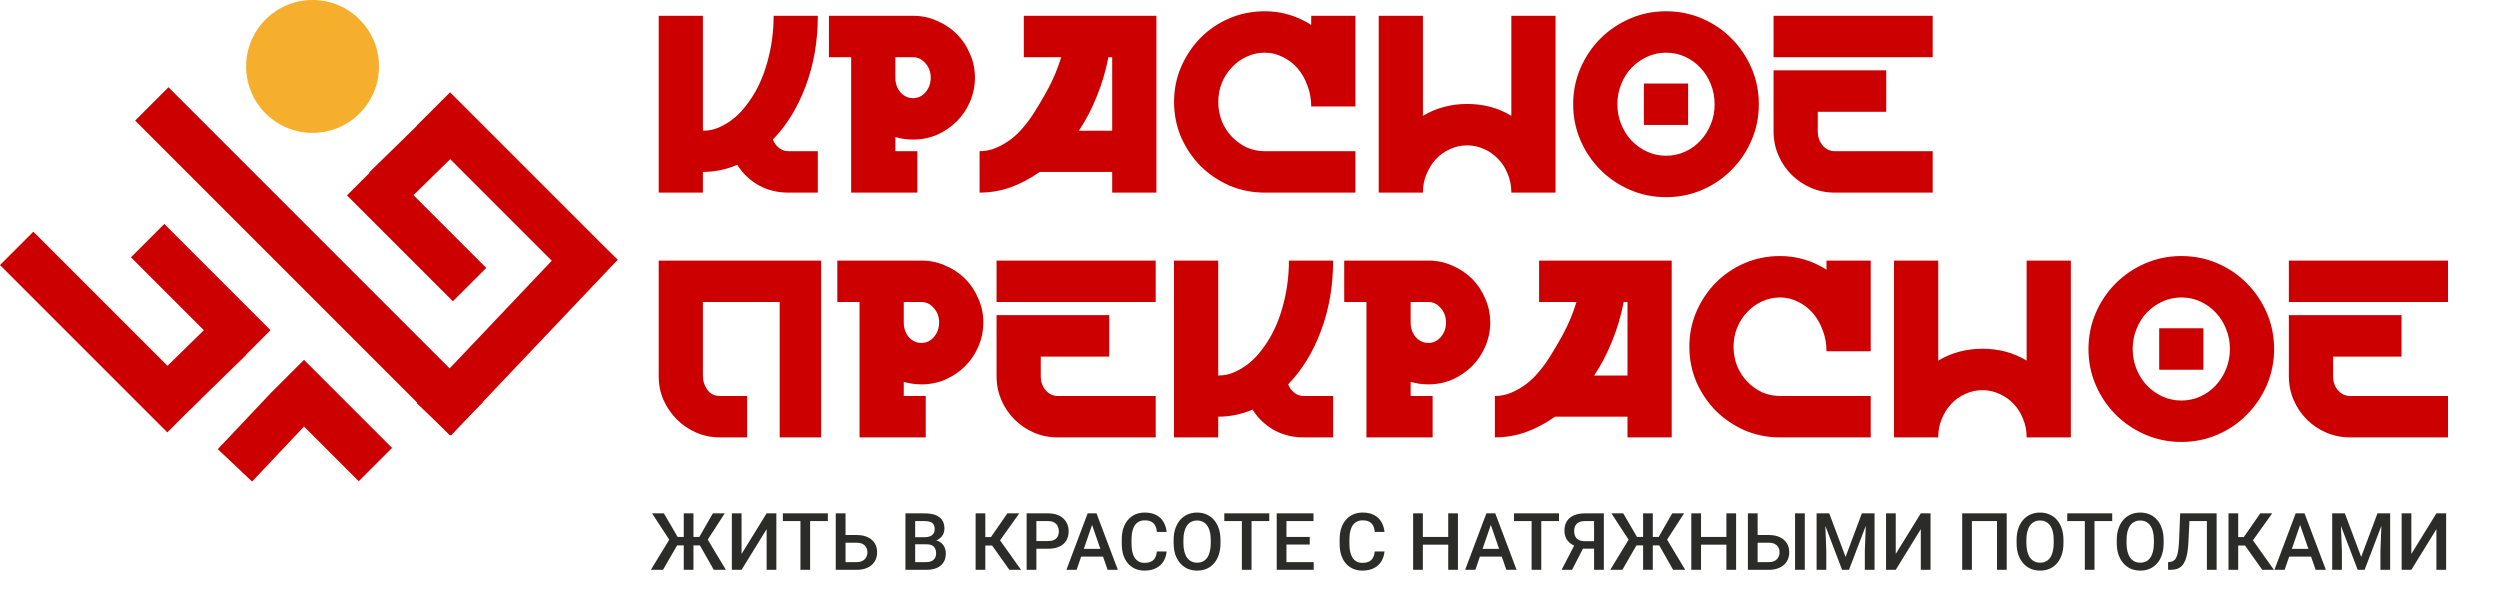
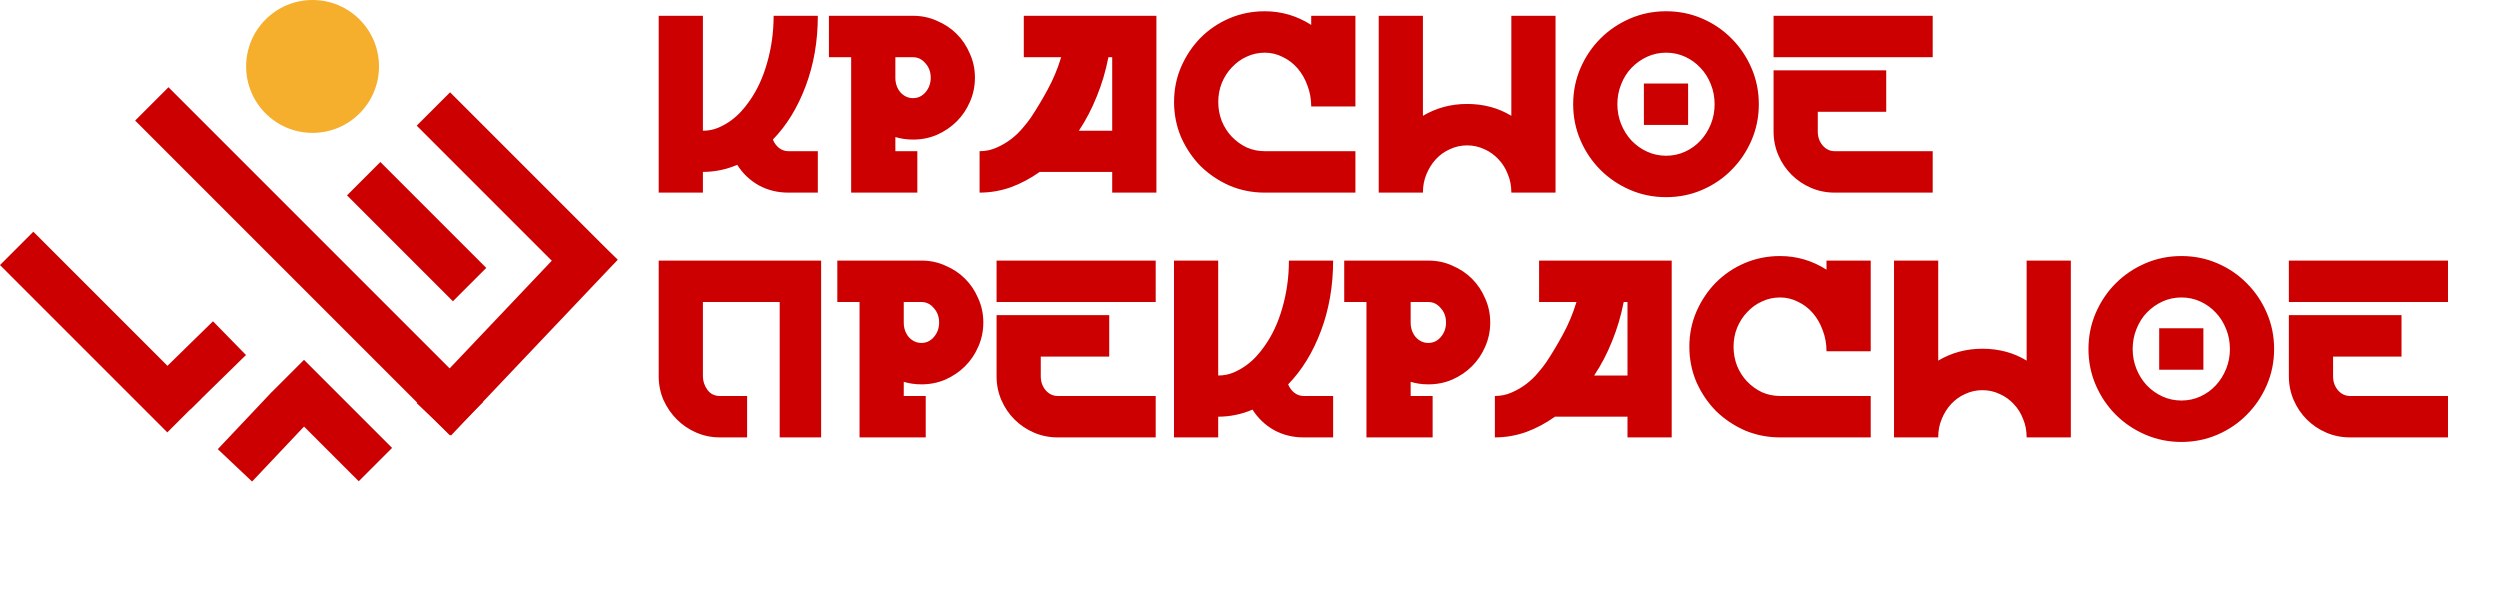
<svg xmlns="http://www.w3.org/2000/svg" width="623" height="147" viewBox="0 0 623 147" fill="none">
-   <path d="M167.704 135.909L162.493 127.923H165.442L168.874 133.811H171.407L171.069 135.909H167.704ZM168.913 135.6L165.219 142H162.203L167.105 133.956L168.913 135.6ZM172.809 127.923V142H170.392V127.923H172.809ZM180.611 127.923L175.438 135.909H172.122L171.784 133.811H174.269L177.652 127.923H180.611ZM177.875 142L174.24 135.6L176.057 133.956L180.891 142H177.875ZM184.797 138.046L191.043 127.923H193.469V142H191.043V131.868L184.797 142H182.38V127.923H184.797V138.046ZM201.88 127.923V142H199.473V127.923H201.88ZM206.299 127.923V129.857H195.093V127.923H206.299ZM209.953 133.328H213.492C214.562 133.328 215.477 133.508 216.237 133.869C216.998 134.224 217.578 134.723 217.978 135.368C218.377 136.012 218.577 136.763 218.577 137.62C218.577 138.265 218.464 138.855 218.239 139.39C218.013 139.925 217.681 140.389 217.243 140.782C216.804 141.169 216.27 141.468 215.638 141.681C215.013 141.894 214.297 142 213.492 142H208.271V127.923H210.707V140.076H213.492C214.104 140.076 214.607 139.963 215 139.738C215.393 139.506 215.683 139.203 215.87 138.829C216.063 138.455 216.16 138.046 216.16 137.601C216.16 137.169 216.063 136.776 215.87 136.422C215.683 136.067 215.393 135.783 215 135.571C214.607 135.358 214.104 135.252 213.492 135.252H209.953V133.328ZM230.913 135.638H227.326L227.307 133.869H230.44C230.968 133.869 231.416 133.792 231.783 133.637C232.157 133.476 232.441 133.247 232.634 132.951C232.828 132.648 232.924 132.284 232.924 131.858C232.924 131.388 232.834 131.004 232.654 130.708C232.473 130.411 232.196 130.195 231.822 130.06C231.455 129.925 230.984 129.857 230.411 129.857H228.061V142H225.635V127.923H230.411C231.184 127.923 231.874 127.998 232.479 128.146C233.092 128.294 233.611 128.526 234.036 128.842C234.468 129.151 234.793 129.544 235.012 130.021C235.238 130.498 235.351 131.066 235.351 131.723C235.351 132.303 235.212 132.835 234.935 133.318C234.658 133.795 234.249 134.185 233.707 134.488C233.166 134.791 232.492 134.971 231.687 135.029L230.913 135.638ZM230.807 142H226.563L227.655 140.076H230.807C231.355 140.076 231.812 139.986 232.18 139.805C232.547 139.618 232.821 139.364 233.002 139.042C233.188 138.713 233.282 138.329 233.282 137.891C233.282 137.433 233.201 137.037 233.04 136.702C232.879 136.36 232.625 136.099 232.276 135.919C231.928 135.732 231.474 135.638 230.913 135.638H228.187L228.206 133.869H231.754L232.305 134.536C233.079 134.562 233.714 134.733 234.21 135.049C234.713 135.365 235.087 135.774 235.332 136.277C235.576 136.779 235.699 137.321 235.699 137.901C235.699 138.797 235.502 139.548 235.109 140.153C234.722 140.759 234.165 141.22 233.437 141.536C232.708 141.845 231.832 142 230.807 142ZM245.541 127.923V142H243.124V127.923H245.541ZM254.01 127.923L248.287 135.948H244.854L244.526 133.84H246.943L251.042 127.923H254.01ZM251.535 142L246.981 135.58L248.548 133.715L254.445 142H251.535ZM261.184 136.75H257.52V134.826H261.184C261.822 134.826 262.337 134.723 262.731 134.517C263.124 134.311 263.411 134.027 263.591 133.666C263.778 133.299 263.871 132.88 263.871 132.409C263.871 131.965 263.778 131.549 263.591 131.162C263.411 130.769 263.124 130.453 262.731 130.215C262.337 129.976 261.822 129.857 261.184 129.857H258.264V142H255.837V127.923H261.184C262.273 127.923 263.198 128.117 263.958 128.504C264.725 128.884 265.309 129.412 265.708 130.089C266.108 130.759 266.308 131.526 266.308 132.39C266.308 133.299 266.108 134.079 265.708 134.73C265.309 135.381 264.725 135.88 263.958 136.228C263.198 136.576 262.273 136.75 261.184 136.75ZM272.495 129.799L268.29 142H265.747L271.045 127.923H272.669L272.495 129.799ZM276.014 142L271.799 129.799L271.615 127.923H273.249L278.567 142H276.014ZM275.811 136.779V138.703H268.154V136.779H275.811ZM288.302 137.417H290.719C290.642 138.339 290.384 139.161 289.946 139.883C289.508 140.598 288.892 141.162 288.099 141.575C287.307 141.987 286.343 142.193 285.209 142.193C284.338 142.193 283.555 142.039 282.859 141.729C282.163 141.413 281.567 140.969 281.071 140.395C280.574 139.815 280.194 139.116 279.93 138.297C279.672 137.479 279.543 136.563 279.543 135.551V134.382C279.543 133.37 279.675 132.454 279.94 131.636C280.21 130.817 280.597 130.118 281.1 129.538C281.602 128.951 282.205 128.504 282.908 128.194C283.617 127.885 284.413 127.73 285.296 127.73C286.417 127.73 287.365 127.936 288.138 128.349C288.911 128.761 289.511 129.332 289.936 130.06C290.368 130.788 290.632 131.623 290.729 132.564H288.312C288.248 131.958 288.106 131.439 287.887 131.008C287.674 130.576 287.358 130.247 286.939 130.021C286.52 129.789 285.972 129.673 285.296 129.673C284.741 129.673 284.258 129.776 283.845 129.983C283.433 130.189 283.088 130.492 282.811 130.892C282.534 131.291 282.324 131.784 282.183 132.371C282.047 132.951 281.979 133.615 281.979 134.362V135.551C281.979 136.26 282.041 136.905 282.163 137.485C282.292 138.059 282.485 138.552 282.743 138.964C283.008 139.377 283.343 139.696 283.749 139.921C284.155 140.147 284.641 140.26 285.209 140.26C285.898 140.26 286.456 140.15 286.881 139.931C287.313 139.712 287.638 139.393 287.858 138.974C288.083 138.549 288.231 138.03 288.302 137.417ZM304.148 134.575V135.348C304.148 136.412 304.01 137.366 303.732 138.21C303.455 139.054 303.059 139.773 302.543 140.366C302.034 140.959 301.422 141.413 300.706 141.729C299.991 142.039 299.198 142.193 298.328 142.193C297.464 142.193 296.675 142.039 295.959 141.729C295.25 141.413 294.635 140.959 294.113 140.366C293.591 139.773 293.185 139.054 292.895 138.21C292.611 137.366 292.469 136.412 292.469 135.348V134.575C292.469 133.512 292.611 132.561 292.895 131.723C293.178 130.879 293.578 130.16 294.093 129.567C294.616 128.968 295.231 128.513 295.94 128.204C296.655 127.888 297.445 127.73 298.309 127.73C299.179 127.73 299.972 127.888 300.687 128.204C301.402 128.513 302.018 128.968 302.534 129.567C303.049 130.16 303.446 130.879 303.723 131.723C304.006 132.561 304.148 133.512 304.148 134.575ZM301.721 135.348V134.556C301.721 133.769 301.644 133.076 301.489 132.477C301.341 131.871 301.119 131.365 300.822 130.959C300.532 130.547 300.175 130.237 299.749 130.031C299.324 129.818 298.844 129.712 298.309 129.712C297.774 129.712 297.297 129.818 296.878 130.031C296.459 130.237 296.101 130.547 295.805 130.959C295.515 131.365 295.292 131.871 295.138 132.477C294.983 133.076 294.906 133.769 294.906 134.556V135.348C294.906 136.135 294.983 136.831 295.138 137.437C295.292 138.043 295.518 138.555 295.814 138.974C296.117 139.386 296.478 139.699 296.897 139.912C297.316 140.118 297.793 140.221 298.328 140.221C298.869 140.221 299.35 140.118 299.769 139.912C300.187 139.699 300.542 139.386 300.832 138.974C301.122 138.555 301.341 138.043 301.489 137.437C301.644 136.831 301.721 136.135 301.721 135.348ZM311.883 127.923V142H309.475V127.923H311.883ZM316.301 127.923V129.857H305.096V127.923H316.301ZM327.371 140.076V142H319.897V140.076H327.371ZM320.584 127.923V142H318.157V127.923H320.584ZM326.394 133.802V135.696H319.897V133.802H326.394ZM327.322 127.923V129.857H319.897V127.923H327.322ZM342.598 137.417H345.015C344.937 138.339 344.679 139.161 344.241 139.883C343.803 140.598 343.187 141.162 342.395 141.575C341.602 141.987 340.638 142.193 339.504 142.193C338.634 142.193 337.851 142.039 337.155 141.729C336.458 141.413 335.862 140.969 335.366 140.395C334.87 139.815 334.489 139.116 334.225 138.297C333.967 137.479 333.838 136.563 333.838 135.551V134.382C333.838 133.37 333.971 132.454 334.235 131.636C334.506 130.817 334.892 130.118 335.395 129.538C335.898 128.951 336.5 128.504 337.203 128.194C337.912 127.885 338.708 127.73 339.591 127.73C340.712 127.73 341.66 127.936 342.433 128.349C343.207 128.761 343.806 129.332 344.232 130.06C344.663 130.788 344.928 131.623 345.024 132.564H342.607C342.543 131.958 342.401 131.439 342.182 131.008C341.969 130.576 341.653 130.247 341.234 130.021C340.816 129.789 340.268 129.673 339.591 129.673C339.037 129.673 338.553 129.776 338.141 129.983C337.728 130.189 337.383 130.492 337.106 130.892C336.829 131.291 336.62 131.784 336.478 132.371C336.342 132.951 336.275 133.615 336.275 134.362V135.551C336.275 136.26 336.336 136.905 336.458 137.485C336.587 138.059 336.781 138.552 337.039 138.964C337.303 139.377 337.638 139.696 338.044 139.921C338.45 140.147 338.937 140.26 339.504 140.26C340.194 140.26 340.751 140.15 341.176 139.931C341.608 139.712 341.934 139.393 342.153 138.974C342.379 138.549 342.527 138.03 342.598 137.417ZM361.45 133.802V135.725H353.977V133.802H361.45ZM354.576 127.923V142H352.15V127.923H354.576ZM363.316 127.923V142H360.899V127.923H363.316ZM371.863 129.799L367.657 142H365.114L370.412 127.923H372.037L371.863 129.799ZM375.382 142L371.167 129.799L370.983 127.923H372.617L377.934 142H375.382ZM375.179 136.779V138.703H367.522V136.779H375.179ZM384.083 127.923V142H381.676V127.923H384.083ZM388.501 127.923V129.857H377.296V127.923H388.501ZM397.985 136.721H394.109L393.151 136.325C392.088 135.99 391.273 135.481 390.705 134.797C390.138 134.114 389.855 133.254 389.855 132.216C389.855 131.288 390.061 130.505 390.473 129.867C390.886 129.229 391.472 128.745 392.233 128.417C393 128.088 393.906 127.923 394.95 127.923H399.677V142H397.241V129.857H394.95C394.047 129.857 393.377 130.076 392.939 130.514C392.5 130.953 392.281 131.559 392.281 132.332C392.281 132.861 392.378 133.315 392.571 133.695C392.771 134.069 393.064 134.359 393.451 134.565C393.844 134.765 394.331 134.865 394.911 134.865H397.985V136.721ZM395.027 135.638L391.759 142H389.149L392.455 135.638H395.027ZM406.774 135.909L401.563 127.923H404.511L407.943 133.811H410.476L410.138 135.909H406.774ZM407.982 135.6L404.289 142H401.273L406.174 133.956L407.982 135.6ZM411.878 127.923V142H409.461V127.923H411.878ZM419.68 127.923L414.508 135.909H411.192L410.854 133.811H413.338L416.722 127.923H419.68ZM416.944 142L413.309 135.6L415.127 133.956L419.961 142H416.944ZM430.77 133.802V135.725H423.296V133.802H430.77ZM423.896 127.923V142H421.469V127.923H423.896ZM432.635 127.923V142H430.218V127.923H432.635ZM437.247 133.328H440.795C441.865 133.328 442.777 133.508 443.531 133.869C444.292 134.224 444.872 134.723 445.271 135.368C445.678 136.012 445.881 136.763 445.881 137.62C445.881 138.265 445.765 138.855 445.533 139.39C445.307 139.925 444.975 140.389 444.537 140.782C444.098 141.169 443.563 141.468 442.932 141.681C442.307 141.894 441.594 142 440.795 142H435.575V127.923H438.001V140.076H440.795C441.408 140.076 441.91 139.963 442.303 139.738C442.697 139.506 442.987 139.203 443.174 138.829C443.367 138.455 443.464 138.046 443.464 137.601C443.464 137.169 443.367 136.776 443.174 136.422C442.987 136.067 442.697 135.783 442.303 135.571C441.91 135.358 441.408 135.252 440.795 135.252H437.247V133.328ZM449.757 127.923V142H447.331V127.923H449.757ZM453.683 127.923H455.848L459.918 138.781L463.979 127.923H466.145L460.769 142H459.048L453.683 127.923ZM452.696 127.923H454.756L455.113 137.321V142H452.696V127.923ZM465.071 127.923H467.14V142H464.714V137.321L465.071 127.923ZM472.419 138.046L478.665 127.923H481.091V142H478.665V131.868L472.419 142H470.002V127.923H472.419V138.046ZM500.07 127.923V142H497.653V129.857H491.397V142H488.98V127.923H500.07ZM514.214 134.575V135.348C514.214 136.412 514.075 137.366 513.798 138.21C513.521 139.054 513.124 139.773 512.609 140.366C512.1 140.959 511.487 141.413 510.772 141.729C510.057 142.039 509.264 142.193 508.394 142.193C507.53 142.193 506.74 142.039 506.025 141.729C505.316 141.413 504.7 140.959 504.178 140.366C503.656 139.773 503.25 139.054 502.96 138.21C502.677 137.366 502.535 136.412 502.535 135.348V134.575C502.535 133.512 502.677 132.561 502.96 131.723C503.244 130.879 503.643 130.16 504.159 129.567C504.681 128.968 505.297 128.513 506.006 128.204C506.721 127.888 507.511 127.73 508.374 127.73C509.244 127.73 510.037 127.888 510.753 128.204C511.468 128.513 512.084 128.968 512.599 129.567C513.115 130.16 513.511 130.879 513.788 131.723C514.072 132.561 514.214 133.512 514.214 134.575ZM511.787 135.348V134.556C511.787 133.769 511.71 133.076 511.555 132.477C511.407 131.871 511.184 131.365 510.888 130.959C510.598 130.547 510.24 130.237 509.815 130.031C509.389 129.818 508.909 129.712 508.374 129.712C507.839 129.712 507.362 129.818 506.943 130.031C506.524 130.237 506.167 130.547 505.87 130.959C505.58 131.365 505.358 131.871 505.203 132.477C505.049 133.076 504.971 133.769 504.971 134.556V135.348C504.971 136.135 505.049 136.831 505.203 137.437C505.358 138.043 505.583 138.555 505.88 138.974C506.183 139.386 506.544 139.699 506.963 139.912C507.382 140.118 507.859 140.221 508.394 140.221C508.935 140.221 509.415 140.118 509.834 139.912C510.253 139.699 510.608 139.386 510.898 138.974C511.188 138.555 511.407 138.043 511.555 137.437C511.71 136.831 511.787 136.135 511.787 135.348ZM521.948 127.923V142H519.541V127.923H521.948ZM526.366 127.923V129.857H515.161V127.923H526.366ZM539.176 134.575V135.348C539.176 136.412 539.038 137.366 538.761 138.21C538.484 139.054 538.087 139.773 537.572 140.366C537.062 140.959 536.45 141.413 535.735 141.729C535.019 142.039 534.226 142.193 533.356 142.193C532.493 142.193 531.703 142.039 530.988 141.729C530.279 141.413 529.663 140.959 529.141 140.366C528.619 139.773 528.213 139.054 527.923 138.21C527.639 137.366 527.498 136.412 527.498 135.348V134.575C527.498 133.512 527.639 132.561 527.923 131.723C528.207 130.879 528.606 130.16 529.122 129.567C529.644 128.968 530.259 128.513 530.968 128.204C531.684 127.888 532.473 127.73 533.337 127.73C534.207 127.73 535 127.888 535.715 128.204C536.431 128.513 537.046 128.968 537.562 129.567C538.078 130.16 538.474 130.879 538.751 131.723C539.035 132.561 539.176 133.512 539.176 134.575ZM536.75 135.348V134.556C536.75 133.769 536.672 133.076 536.518 132.477C536.37 131.871 536.147 131.365 535.851 130.959C535.561 130.547 535.203 130.237 534.778 130.031C534.352 129.818 533.872 129.712 533.337 129.712C532.802 129.712 532.325 129.818 531.906 130.031C531.487 130.237 531.129 130.547 530.833 130.959C530.543 131.365 530.321 131.871 530.166 132.477C530.011 133.076 529.934 133.769 529.934 134.556V135.348C529.934 136.135 530.011 136.831 530.166 137.437C530.321 138.043 530.546 138.555 530.843 138.974C531.146 139.386 531.507 139.699 531.925 139.912C532.344 140.118 532.821 140.221 533.356 140.221C533.898 140.221 534.378 140.118 534.797 139.912C535.216 139.699 535.57 139.386 535.86 138.974C536.15 138.555 536.37 138.043 536.518 137.437C536.672 136.831 536.75 136.135 536.75 135.348ZM550.527 127.923V129.857H543.778V127.923H550.527ZM552.383 127.923V142H549.956V127.923H552.383ZM543.295 127.923H545.702L545.364 134.913C545.319 135.938 545.232 136.841 545.103 137.62C544.974 138.4 544.8 139.067 544.581 139.622C544.362 140.176 544.085 140.63 543.749 140.985C543.414 141.333 543.011 141.591 542.541 141.758C542.077 141.919 541.532 142 540.907 142H540.288V140.076L540.665 140.047C541.007 140.021 541.3 139.941 541.545 139.805C541.796 139.664 542.009 139.457 542.183 139.187C542.357 138.909 542.502 138.552 542.618 138.113C542.734 137.675 542.825 137.14 542.889 136.509C542.96 135.877 543.011 135.139 543.044 134.295L543.295 127.923ZM557.758 127.923V142H555.341V127.923H557.758ZM566.227 127.923L560.504 135.948H557.072L556.743 133.84H559.16L563.259 127.923H566.227ZM563.752 142L559.199 135.58L560.765 133.715L566.662 142H563.752ZM573.536 129.799L569.331 142H566.788L572.086 127.923H573.71L573.536 129.799ZM577.056 142L572.84 129.799L572.657 127.923H574.291L579.608 142H577.056ZM576.853 136.779V138.703H569.195V136.779H576.853ZM582.17 127.923H584.336L588.406 138.781L592.466 127.923H594.632L589.257 142H587.536L582.17 127.923ZM581.184 127.923H583.243L583.601 137.321V142H581.184V127.923ZM593.559 127.923H595.628V142H593.201V137.321L593.559 127.923ZM600.906 138.046L607.152 127.923H609.579V142H607.152V131.868L600.906 142H598.489V127.923H600.906V138.046Z" fill="#2B2B2A" />
  <path d="M164.147 48V3.938H175.163V32.578C176.547 32.578 177.827 32.327 179.002 31.823C180.177 31.32 181.247 30.711 182.213 29.998C183.178 29.284 184.017 28.529 184.73 27.732C185.486 26.892 186.094 26.137 186.556 25.466C188.57 22.696 190.102 19.444 191.151 15.709C192.242 11.932 192.787 8.009 192.787 3.938H203.803C203.803 10.233 202.796 16.066 200.781 21.437C198.767 26.808 196.04 31.256 192.599 34.782C192.934 35.621 193.438 36.313 194.109 36.859C194.823 37.404 195.599 37.677 196.438 37.677H203.803V48H196.438C193.753 48 191.298 47.392 189.074 46.175C186.85 44.916 185.066 43.216 183.723 41.076C180.954 42.251 178.1 42.839 175.163 42.839V48H164.147ZM206.57 14.261V3.938H227.531C229.671 3.938 231.664 4.358 233.511 5.197C235.399 5.994 237.036 7.086 238.42 8.47C239.805 9.855 240.896 11.492 241.693 13.38C242.533 15.226 242.952 17.22 242.952 19.36C242.952 21.5 242.533 23.514 241.693 25.403C240.896 27.249 239.805 28.865 238.42 30.249C237.036 31.634 235.399 32.746 233.511 33.586C231.664 34.383 229.671 34.782 227.531 34.782C225.978 34.782 224.509 34.572 223.125 34.152V37.677H228.601V48H212.109V14.261H206.57ZM223.125 14.261V19.36C223.125 20.787 223.544 22.004 224.383 23.011C225.265 23.976 226.314 24.458 227.531 24.458C228.748 24.458 229.776 23.976 230.615 23.011C231.496 22.004 231.937 20.787 231.937 19.36C231.937 17.933 231.496 16.737 230.615 15.772C229.776 14.765 228.748 14.261 227.531 14.261H223.125ZM244.113 48V37.677C245.624 37.677 247.03 37.383 248.331 36.796C249.674 36.208 250.891 35.495 251.982 34.656C253.073 33.816 254.017 32.914 254.814 31.949C255.653 30.984 256.346 30.102 256.891 29.305C258.318 27.165 259.703 24.857 261.046 22.381C262.431 19.863 263.564 17.157 264.445 14.261H255.129V3.938H288.175V48H277.16V42.839H259.094C256.786 44.475 254.374 45.755 251.856 46.678C249.338 47.559 246.757 48 244.113 48ZM268.851 32.578H277.16V14.261H276.216C275.544 17.702 274.579 20.954 273.32 24.018C272.103 27.081 270.613 29.935 268.851 32.578ZM292.575 25.403C292.575 22.297 293.163 19.381 294.338 16.653C295.555 13.884 297.17 11.471 299.185 9.415C301.241 7.358 303.633 5.743 306.36 4.568C309.13 3.393 312.067 2.805 315.173 2.805C319.327 2.805 323.188 3.938 326.755 6.204V3.938H337.77V26.536H326.755C326.755 24.689 326.44 22.948 325.811 21.311C325.223 19.675 324.405 18.248 323.356 17.031C322.307 15.814 321.069 14.87 319.642 14.198C318.257 13.485 316.767 13.128 315.173 13.128C313.578 13.128 312.067 13.464 310.641 14.135C309.256 14.765 308.039 15.646 306.99 16.779C305.941 17.87 305.102 19.171 304.472 20.682C303.885 22.15 303.591 23.724 303.591 25.403C303.591 27.081 303.885 28.676 304.472 30.186C305.102 31.697 305.941 32.998 306.99 34.089C308.039 35.18 309.256 36.061 310.641 36.733C312.067 37.362 313.578 37.677 315.173 37.677H337.77V48H315.173C312.067 48 309.13 47.413 306.36 46.237C303.633 45.021 301.241 43.405 299.185 41.391C297.17 39.334 295.555 36.943 294.338 34.215C293.163 31.445 292.575 28.508 292.575 25.403ZM343.578 48V3.938H354.594V28.865C357.909 26.892 361.581 25.906 365.609 25.906C369.722 25.906 373.393 26.892 376.625 28.865V3.938H387.64V48H376.625V47.937C376.625 46.3 376.331 44.79 375.743 43.405C375.198 41.978 374.422 40.74 373.414 39.691C372.407 38.6 371.232 37.761 369.889 37.173C368.547 36.544 367.12 36.229 365.609 36.229C364.099 36.229 362.672 36.544 361.329 37.173C359.986 37.761 358.811 38.6 357.804 39.691C356.839 40.74 356.063 41.978 355.475 43.405C354.888 44.79 354.594 46.3 354.594 47.937V48H343.578ZM415.198 2.805C418.387 2.805 421.387 3.414 424.199 4.631C427.011 5.848 429.444 7.505 431.501 9.603C433.599 11.701 435.256 14.156 436.473 16.968C437.69 19.779 438.299 22.78 438.299 25.969C438.299 29.158 437.69 32.159 436.473 34.97C435.256 37.782 433.599 40.237 431.501 42.335C429.444 44.433 427.011 46.091 424.199 47.308C421.387 48.525 418.387 49.133 415.198 49.133C412.009 49.133 409.008 48.525 406.197 47.308C403.385 46.091 400.93 44.433 398.832 42.335C396.734 40.237 395.076 37.782 393.859 34.97C392.642 32.159 392.034 29.158 392.034 25.969C392.034 22.78 392.642 19.779 393.859 16.968C395.076 14.156 396.734 11.701 398.832 9.603C400.93 7.505 403.385 5.848 406.197 4.631C409.008 3.414 412.009 2.805 415.198 2.805ZM415.198 38.81C416.876 38.81 418.45 38.474 419.919 37.803C421.387 37.131 422.667 36.208 423.758 35.033C424.849 33.858 425.71 32.495 426.339 30.942C426.969 29.389 427.283 27.732 427.283 25.969C427.283 24.207 426.969 22.549 426.339 20.997C425.71 19.402 424.849 18.038 423.758 16.905C422.667 15.73 421.387 14.807 419.919 14.135C418.45 13.464 416.876 13.128 415.198 13.128C413.519 13.128 411.946 13.464 410.477 14.135C409.008 14.807 407.707 15.73 406.574 16.905C405.483 18.038 404.623 19.402 403.994 20.997C403.364 22.549 403.049 24.207 403.049 25.969C403.049 27.732 403.364 29.389 403.994 30.942C404.623 32.495 405.483 33.858 406.574 35.033C407.707 36.208 409.008 37.131 410.477 37.803C411.946 38.474 413.519 38.81 415.198 38.81ZM420.674 20.808V31.131H409.659V20.808H420.674ZM441.974 17.535H470.048V27.858H452.99V32.767C452.99 34.11 453.388 35.264 454.186 36.229C455.025 37.194 456.032 37.677 457.207 37.677H481.63V48H457.207C455.109 48 453.137 47.601 451.29 46.804C449.444 46.007 447.828 44.916 446.443 43.531C445.059 42.146 443.967 40.531 443.17 38.684C442.373 36.838 441.974 34.865 441.974 32.767V17.535ZM441.974 3.938H481.63V14.261H441.974V3.938ZM204.621 64.938V109H194.298V75.261H175.163V93.767C175.163 94.984 175.54 96.117 176.296 97.166C177.051 98.173 178.079 98.677 179.38 98.677H186.178V109H179.38C177.324 109 175.373 108.601 173.526 107.804C171.68 107.007 170.064 105.916 168.679 104.531C167.295 103.146 166.182 101.53 165.343 99.684C164.546 97.838 164.147 95.865 164.147 93.767V64.938H204.621ZM208.66 75.261V64.938H229.621C231.761 64.938 233.754 65.358 235.601 66.197C237.489 66.995 239.125 68.085 240.51 69.47C241.895 70.855 242.986 72.492 243.783 74.38C244.623 76.227 245.042 78.22 245.042 80.36C245.042 82.5 244.623 84.514 243.783 86.403C242.986 88.249 241.895 89.865 240.51 91.249C239.125 92.634 237.489 93.746 235.601 94.585C233.754 95.383 231.761 95.781 229.621 95.781C228.068 95.781 226.599 95.572 225.215 95.152V98.677H230.691V109H214.199V75.261H208.66ZM225.215 75.261V80.36C225.215 81.787 225.634 83.004 226.473 84.011C227.355 84.976 228.404 85.458 229.621 85.458C230.838 85.458 231.866 84.976 232.705 84.011C233.586 83.004 234.027 81.787 234.027 80.36C234.027 78.933 233.586 77.737 232.705 76.772C231.866 75.765 230.838 75.261 229.621 75.261H225.215ZM248.344 78.534H276.417V88.858H259.359V93.767C259.359 95.11 259.758 96.264 260.555 97.229C261.394 98.194 262.401 98.677 263.576 98.677H287.999V109H263.576C261.478 109 259.506 108.601 257.659 107.804C255.813 107.007 254.197 105.916 252.813 104.531C251.428 103.146 250.337 101.53 249.539 99.684C248.742 97.838 248.344 95.865 248.344 93.767V78.534ZM248.344 64.938H287.999V75.261H248.344V64.938ZM292.558 109V64.938H303.574V93.578C304.958 93.578 306.238 93.327 307.413 92.823C308.588 92.32 309.658 91.711 310.624 90.998C311.589 90.284 312.428 89.529 313.141 88.732C313.897 87.892 314.505 87.137 314.967 86.466C316.981 83.696 318.513 80.444 319.562 76.709C320.653 72.932 321.198 69.009 321.198 64.938H332.214C332.214 71.233 331.207 77.066 329.192 82.437C327.178 87.808 324.451 92.257 321.009 95.781C321.345 96.621 321.849 97.313 322.52 97.859C323.234 98.404 324.01 98.677 324.849 98.677H332.214V109H324.849C322.163 109 319.709 108.392 317.485 107.175C315.26 105.916 313.477 104.216 312.134 102.076C309.365 103.251 306.511 103.838 303.574 103.838V109H292.558ZM334.981 75.261V64.938H355.942C358.082 64.938 360.075 65.358 361.922 66.197C363.81 66.995 365.446 68.085 366.831 69.47C368.216 70.855 369.307 72.492 370.104 74.38C370.944 76.227 371.363 78.22 371.363 80.36C371.363 82.5 370.944 84.514 370.104 86.403C369.307 88.249 368.216 89.865 366.831 91.249C365.446 92.634 363.81 93.746 361.922 94.585C360.075 95.383 358.082 95.781 355.942 95.781C354.389 95.781 352.92 95.572 351.536 95.152V98.677H357.012V109H340.52V75.261H334.981ZM351.536 75.261V80.36C351.536 81.787 351.955 83.004 352.794 84.011C353.676 84.976 354.725 85.458 355.942 85.458C357.159 85.458 358.187 84.976 359.026 84.011C359.907 83.004 360.348 81.787 360.348 80.36C360.348 78.933 359.907 77.737 359.026 76.772C358.187 75.765 357.159 75.261 355.942 75.261H351.536ZM372.524 109V98.677C374.035 98.677 375.441 98.383 376.742 97.796C378.085 97.208 379.301 96.495 380.393 95.656C381.484 94.816 382.428 93.914 383.225 92.949C384.064 91.984 384.757 91.103 385.302 90.305C386.729 88.165 388.114 85.857 389.457 83.381C390.841 80.863 391.974 78.157 392.856 75.261H383.54V64.938H416.586V109H405.571V103.838H387.505C385.197 105.475 382.784 106.755 380.267 107.678C377.749 108.559 375.168 109 372.524 109ZM397.262 93.578H405.571V75.261H404.626C403.955 78.702 402.99 81.954 401.731 85.018C400.514 88.081 399.024 90.935 397.262 93.578ZM420.986 86.403C420.986 83.297 421.574 80.381 422.749 77.653C423.966 74.884 425.581 72.471 427.596 70.415C429.652 68.358 432.044 66.743 434.771 65.568C437.541 64.393 440.478 63.805 443.584 63.805C447.738 63.805 451.599 64.938 455.166 67.204V64.938H466.181V87.536H455.166C455.166 85.689 454.851 83.948 454.221 82.311C453.634 80.675 452.816 79.248 451.767 78.031C450.718 76.814 449.48 75.87 448.053 75.198C446.668 74.485 445.178 74.128 443.584 74.128C441.989 74.128 440.478 74.464 439.052 75.135C437.667 75.765 436.45 76.646 435.401 77.779C434.352 78.87 433.512 80.171 432.883 81.682C432.296 83.15 432.002 84.724 432.002 86.403C432.002 88.081 432.296 89.676 432.883 91.186C433.512 92.697 434.352 93.998 435.401 95.089C436.45 96.18 437.667 97.061 439.052 97.733C440.478 98.362 441.989 98.677 443.584 98.677H466.181V109H443.584C440.478 109 437.541 108.413 434.771 107.238C432.044 106.021 429.652 104.405 427.596 102.391C425.581 100.335 423.966 97.943 422.749 95.215C421.574 92.445 420.986 89.508 420.986 86.403ZM471.989 109V64.938H483.005V89.865C486.32 87.892 489.992 86.906 494.02 86.906C498.133 86.906 501.804 87.892 505.036 89.865V64.938H516.051V109H505.036V108.937C505.036 107.3 504.742 105.79 504.154 104.405C503.609 102.978 502.832 101.74 501.825 100.691C500.818 99.6 499.643 98.761 498.3 98.173C496.958 97.544 495.531 97.229 494.02 97.229C492.509 97.229 491.083 97.544 489.74 98.173C488.397 98.761 487.222 99.6 486.215 100.691C485.25 101.74 484.473 102.978 483.886 104.405C483.298 105.79 483.005 107.3 483.005 108.937V109H471.989ZM543.609 63.805C546.798 63.805 549.798 64.414 552.61 65.631C555.422 66.848 557.855 68.505 559.912 70.603C562.01 72.701 563.667 75.156 564.884 77.968C566.101 80.779 566.71 83.78 566.71 86.969C566.71 90.158 566.101 93.159 564.884 95.97C563.667 98.782 562.01 101.237 559.912 103.335C557.855 105.433 555.422 107.091 552.61 108.308C549.798 109.525 546.798 110.133 543.609 110.133C540.42 110.133 537.419 109.525 534.608 108.308C531.796 107.091 529.341 105.433 527.243 103.335C525.145 101.237 523.487 98.782 522.27 95.97C521.053 93.159 520.445 90.158 520.445 86.969C520.445 83.78 521.053 80.779 522.27 77.968C523.487 75.156 525.145 72.701 527.243 70.603C529.341 68.505 531.796 66.848 534.608 65.631C537.419 64.414 540.42 63.805 543.609 63.805ZM543.609 99.81C545.287 99.81 546.861 99.474 548.33 98.803C549.798 98.131 551.078 97.208 552.169 96.033C553.26 94.858 554.121 93.495 554.75 91.942C555.38 90.389 555.694 88.732 555.694 86.969C555.694 85.207 555.38 83.549 554.75 81.996C554.121 80.402 553.26 79.038 552.169 77.905C551.078 76.73 549.798 75.807 548.33 75.135C546.861 74.464 545.287 74.128 543.609 74.128C541.93 74.128 540.357 74.464 538.888 75.135C537.419 75.807 536.118 76.73 534.985 77.905C533.894 79.038 533.034 80.402 532.404 81.996C531.775 83.549 531.46 85.207 531.46 86.969C531.46 88.732 531.775 90.389 532.404 91.942C533.034 93.495 533.894 94.858 534.985 96.033C536.118 97.208 537.419 98.131 538.888 98.803C540.357 99.474 541.93 99.81 543.609 99.81ZM549.085 81.808V92.131H538.07V81.808H549.085ZM570.385 78.534H598.459V88.858H581.401V93.767C581.401 95.11 581.799 96.264 582.597 97.229C583.436 98.194 584.443 98.677 585.618 98.677H610.041V109H585.618C583.52 109 581.547 108.601 579.701 107.804C577.855 107.007 576.239 105.916 574.854 104.531C573.469 103.146 572.378 101.53 571.581 99.684C570.784 97.838 570.385 95.865 570.385 93.767V78.534ZM570.385 64.938H610.041V75.261H570.385V64.938Z" fill="#CC0000" />
  <circle cx="77.892" cy="16.557" r="16.557" fill="#F6AE2D" />
-   <rect x="32.632" y="64.121" width="11.753" height="37.431" transform="rotate(-45 32.632 64.121)" fill="#CC0000" />
  <rect x="33.676" y="30.05" width="11.753" height="110.896" transform="rotate(-45 33.676 30.05)" fill="#CC0000" />
  <rect x="86.471" y="48.684" width="11.753" height="37.318" transform="rotate(-45 86.471 48.684)" fill="#CC0000" />
  <rect x="67.449" y="97.985" width="11.753" height="31.035" transform="rotate(-45 67.449 97.985)" fill="#CC0000" />
  <rect x="103.843" y="31.312" width="11.753" height="58.97" transform="rotate(-45 103.843 31.312)" fill="#CC0000" />
  <rect y="66.055" width="11.753" height="58.97" transform="rotate(-45 0 66.055)" fill="#CC0000" />
  <rect x="67.597" y="97.826" width="11.753" height="19.401" transform="rotate(43.372 67.597 97.826)" fill="#CC0000" />
  <rect x="53.077" y="80.066" width="11.753" height="19.401" transform="rotate(45.633 53.077 80.066)" fill="#CC0000" />
-   <rect x="105.873" y="29.406" width="11.753" height="19.401" transform="rotate(45.633 105.873 29.406)" fill="#CC0000" />
  <rect x="145.399" y="56.647" width="11.753" height="60.384" transform="rotate(43.487 145.399 56.647)" fill="#CC0000" />
</svg>